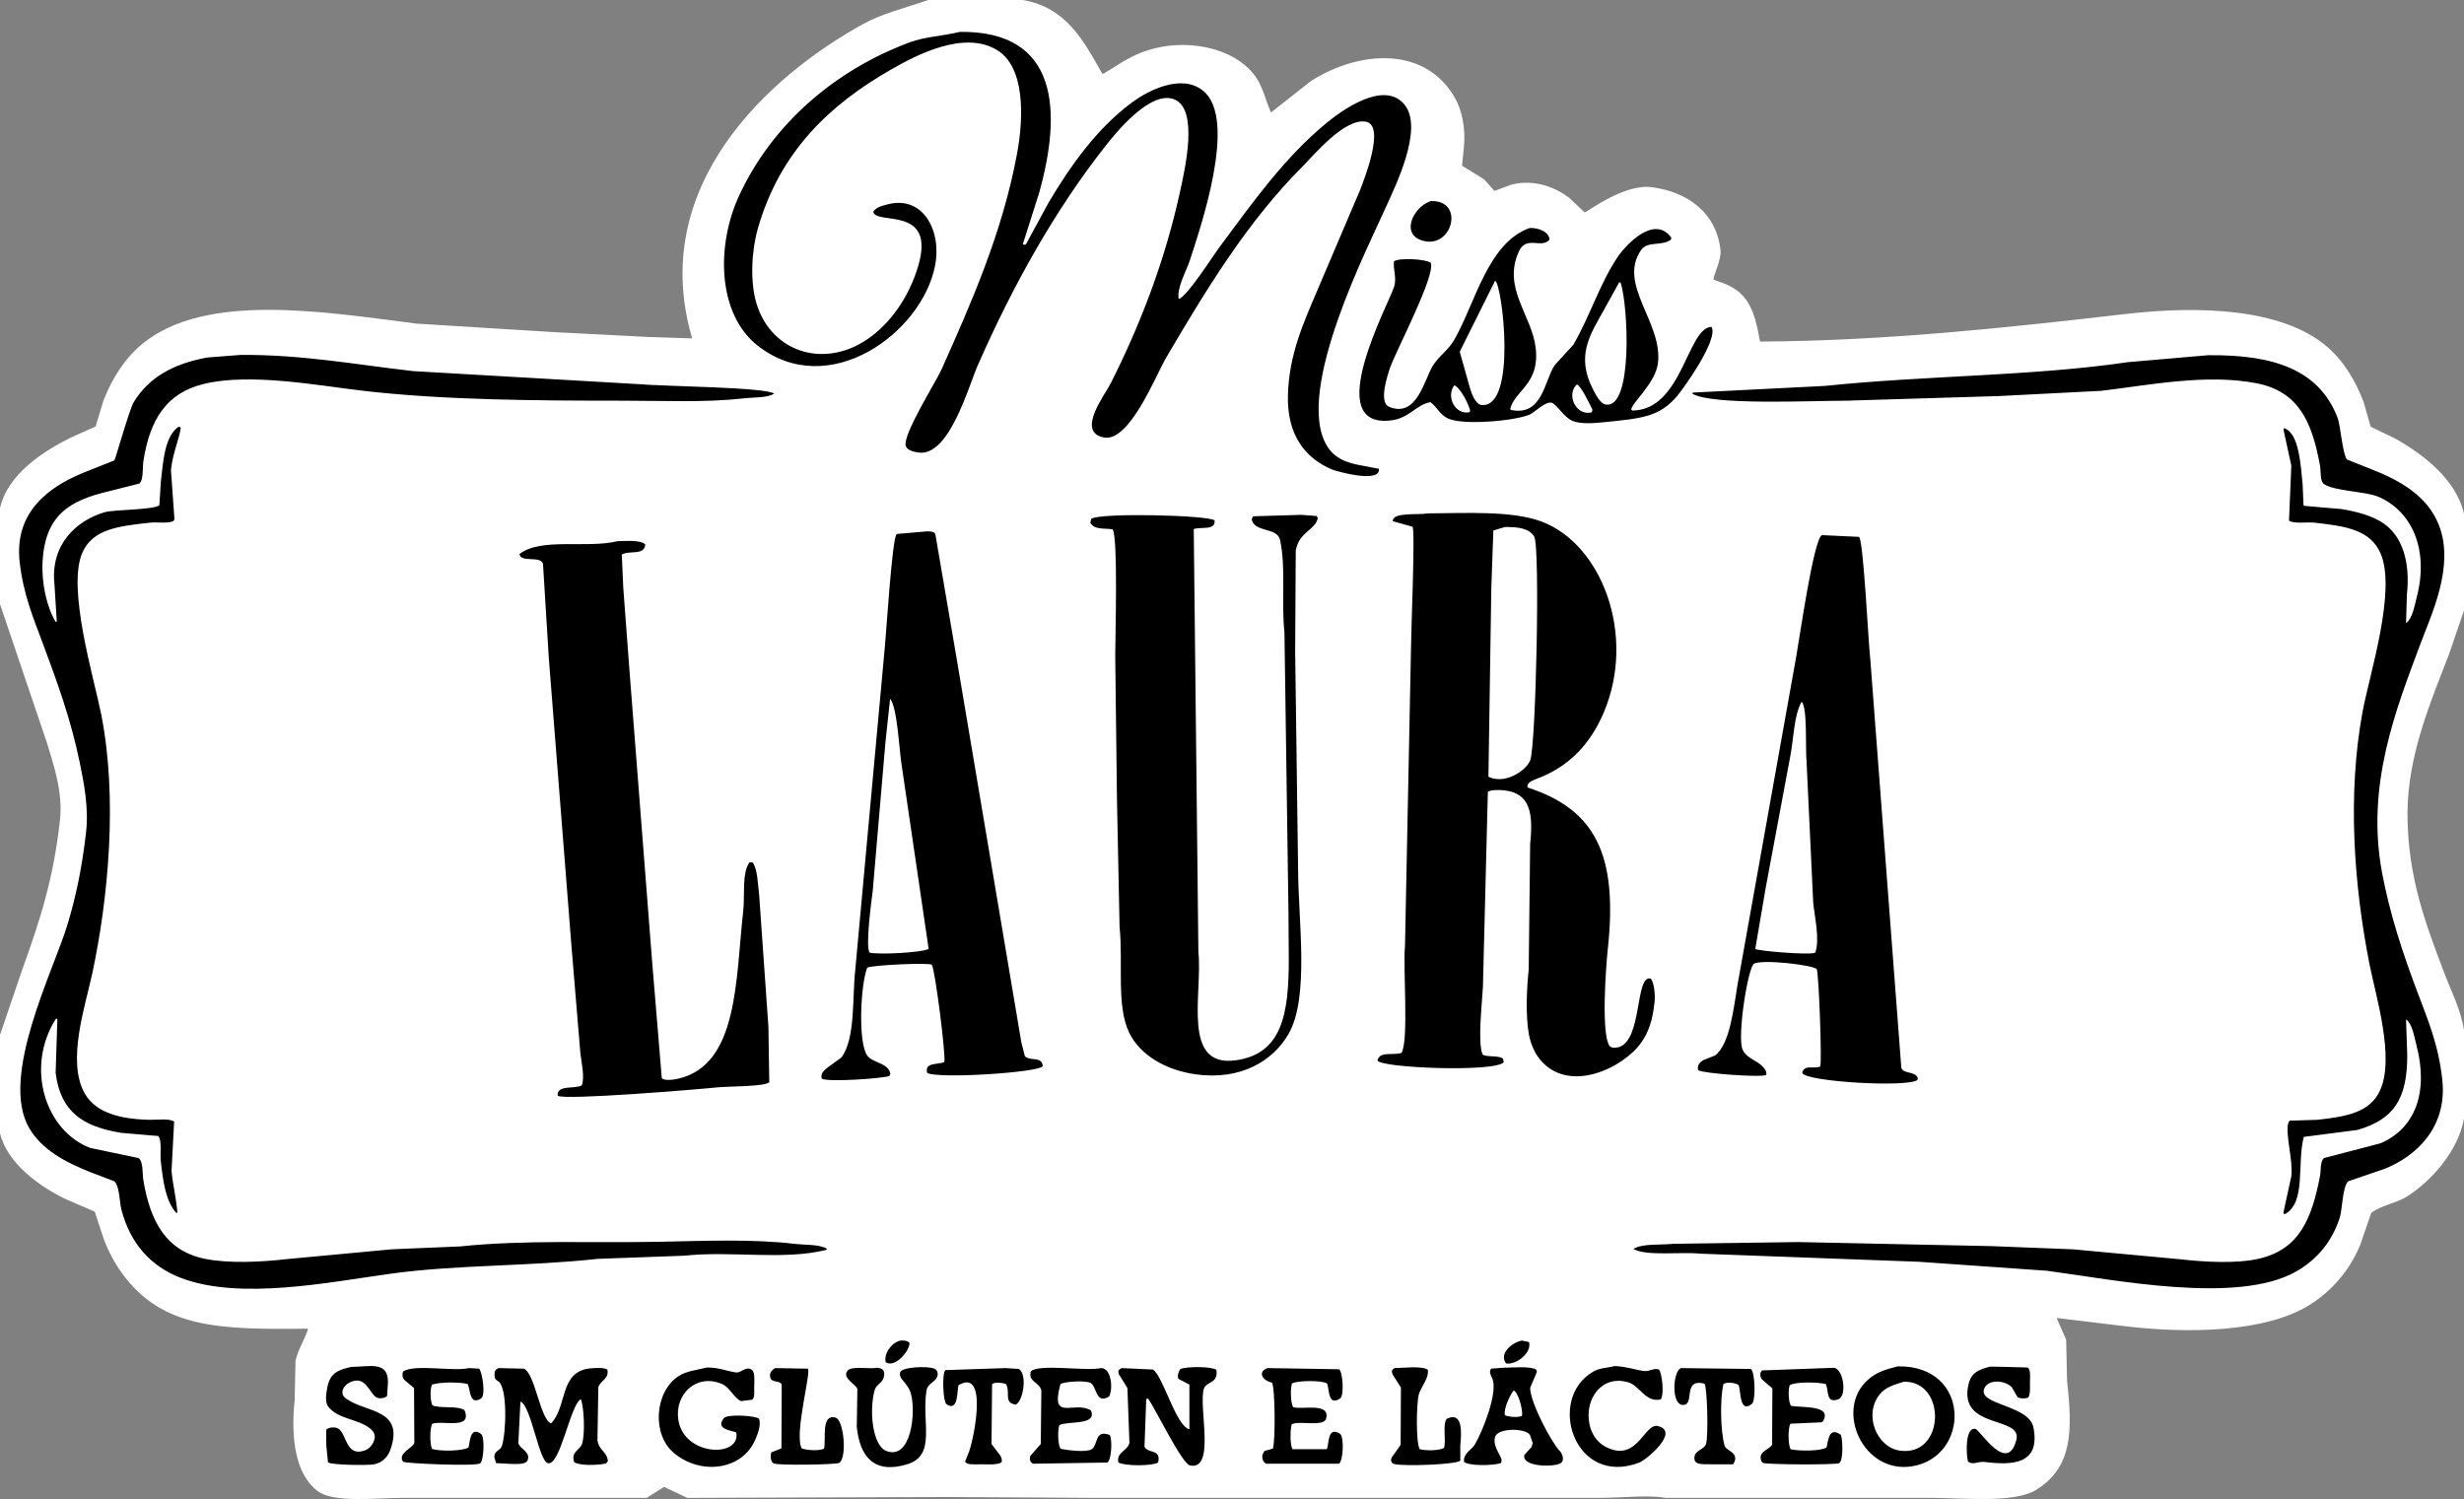
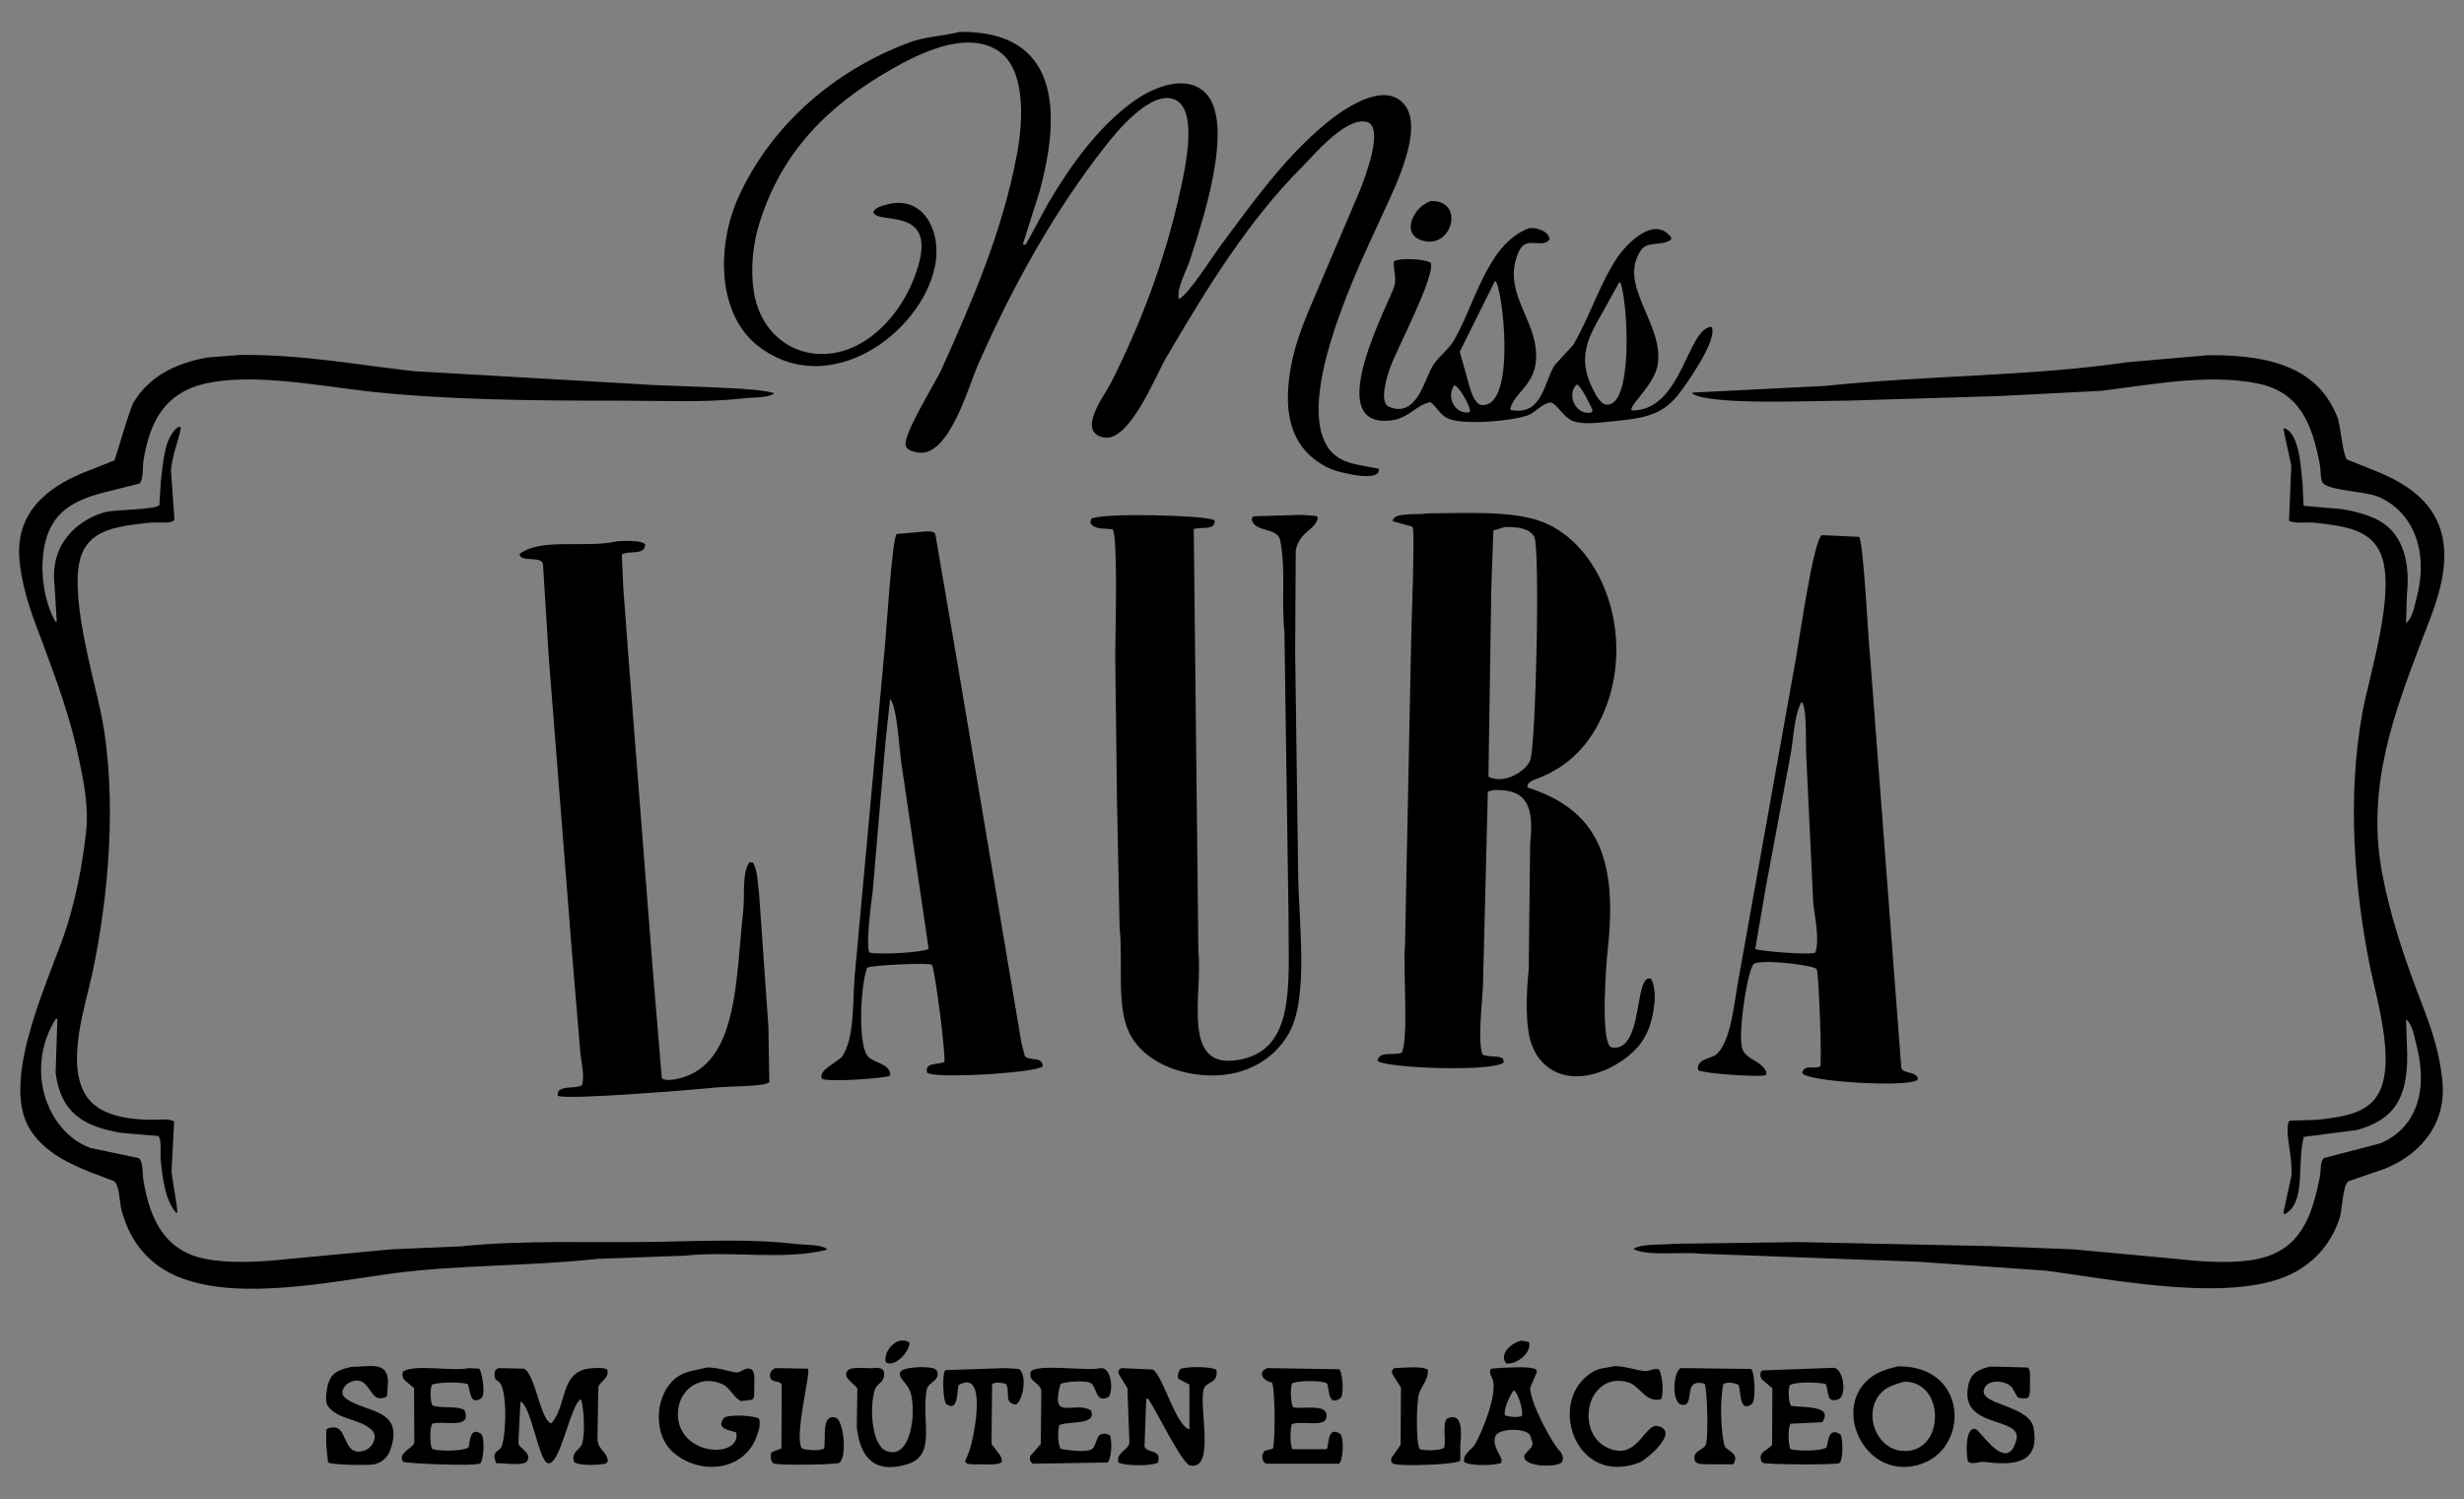
<svg xmlns="http://www.w3.org/2000/svg" width="850.4" height="517.4" viewBox="0 0 8504 5174">
  <rect x="0" y="0" width="8504" height="5174" fill="#808080" stroke="none" />
  <defs>
    <style> .cls-1 { fill: #fff; } .cls-1, .cls-2 { fill-rule: evenodd; } </style>
  </defs>
-   <path id="Forma_5" data-name="Forma 5" class="cls-1" d="M3204,0h326c150.35,26.113,209.33,139.563,274,254h5c42.29-24.922,81.48-54.1,131-73,147.98-56.468,322.04-16.641,393,83,25.76,36.168,33.25,78.4,53,123,0.33,0.333.67,0.667,1,1q68.49-53.994,137-108c166.02-105.933,394.64-123.284,498,59,23.22,40.95,37.44,105.48,30,172q-3,30.5-6,61l76,47q18,20,36,40,29.49-11,59-22c80.88-19.714,152.33,10.5,199,46q26.49,25,53,50c6.83,1.043,134.15-99.436,231-87,125.85,16.16,224.37,89.545,238,218,3.5,32.934-26.53,91.374-24,101l18,7c98.7,31.63,121.99,91.49,142,205l2,2c429.57-2.12,861.66-49,1258-95,266.1-30.88,540.99-16.97,693,109,58.07,48.12,100.66,116.34,130,193q12.495,43.5,25,87,42.495,20.505,85,41c94.76,53.24,211.18,141.33,237,260v333q-25.995,75.99-52,152c-59.83,155.59-142.99,346.93-143,549-0.02,219.73,64.33,384.46,126,548,23.72,62.9,58.1,128.43,69,200v305c-20.08,112.4-113.64,216.32-197,269-35.18,22.23-88.28,30.02-123,56q-19.5,56.49-39,113c-36.76,87.12-97.67,157.21-174,205-150.69,94.36-419.12,100.92-649,72l-224-27,33,75q1.5,70.995,3,142c19.48,175.16,18.62,298.05-106,376-73.99,46.28-241.74,28.81-359,28H5747c-49.95-11.02-151.33,0-232,0H3782l-513-3-897,3q-39.99-19.005-80-38-30,19.005-60,38H1389c-91.98,0-236.96,17.98-292-23-76.36-56.85-94.25-179.85-80-314q1.5-68.49,3-137c10.48-41.8,31.55-72.87,43-108l-2-2c-305.288,3.54-500.1-1.12-639-190-25.03-34.04-46.831-74.98-63-117q-16-48.495-32-97-49.995-21.495-100-43c-89.23-42.99-202.379-123.04-227-228V3572q38.5-112.995,77-226c59.186-164.22,107.762-310.97,130-516,10.535-97.13-22.242-190.28-44-263L0,2085V1754c26.259-117.58,148.657-196.42,247-245q41.5-18.495,83-37,13.5-44.49,27-89c29.618-77.3,74.33-146.39,133-195,218.262-180.83,628.72-111.62,948-71q234.48,14.505,469,29,164.985,8.505,330,17,75.99,2.505,152,5C2232.99,639.929,2657.12,260.56,2977,84,3046.34,45.73,3122.21,28.171,3204,0ZM330,4182h0Z" />
  <path id="Forma_4" data-name="Forma 4" class="cls-2" d="M3313,110c340.78-3.89,352.76,273.028,273,557q-27.99,87.991-56,176c2.33,0.666,4.67,1.333,7,2,1.33-.667,2.67-1.334,4-2q38.49-70.993,77-142c77.37-131.163,170.41-260.612,291-349,52.21-38.271,167.64-99.419,243-39,121.69,97.566-10.74,477.72-46,587-11.13,34.5-45.01,92.4-38,132,28.92-7.8,117.2-147.359,140-178,113.93-153.113,224.99-310.865,372-431,47.02-38.424,196.9-150.059,268-61,66.4,83.164-34.09,283.839-63,349-59.57,134.247-317.27,633.97-207,825,24.78,42.93,64.42,61.29,123,71q28.995,5.505,58,11c6.57,51.68-145.97,9.28-163,2-92.46-39.56-154.23-119.63-151-255,3.38-141.62,54.97-252.71,99-357q75-175.983,150-352c12.99-33.866,88.91-223.385,20-236-73.22-13.4-180.82,116.813-218,154-189.29,189.325-330.67,421.17-471,660-35.54,60.49-126.64,292.93-215,276-97.21-18.62,3.72-147.73,23-186,99.75-198.02,186.67-418.738,240-664,16.74-76.985,64.5-282.754-20-317-82.63-33.49-203.6,117.585-237,160-175.2,222.511-319.7,481.155-441,757-33.4,75.95-99.13,316.86-205,302-17.13-2.4-39.58-7.93-44-23-11.27-38.47,104.03-220.31,124-265,101.85-227.96,209.39-470.222,260-743,24.39-131.44,25.89-298.469-67-357-115.07-72.5-284.48,18.474-366,65-215.84,123.187-384.65,284.888-461,548-21.55,74.273-28.64,183.25-5,261,52.52,172.74,244.39,230.09,399,111,72.74-56.03,129.92-142.36,159-241,62.17-210.851-146.24-139.582-155-187,9.24-16.129,30.83-20.842,51-26,119.79-30.636,186.3,90.037,162,213-45.62,230.84-366.81,467.28-612,275-138.44-108.57-144.65-343.8-64-518,113.25-244.628,328.14-432.087,589-529C3193.32,126.189,3249.45,125.408,3313,110ZM4938,694c114.48-4.1,77.83,154.855-17,139C4828.22,817.486,4874.94,714.605,4938,694Zm341,93c30.8-1.359,67.37,12.8,69,40-27.97,33.1-80.12-15.935-106,41-57.43,126.331,44.3,218.91,58,332,15.29,126.22-71.81,146.35-88,212l3,3c109.62,22.06,114.03-100.06,151-155l64-70c56.95-97.25,91.1-211.42,153-303,27.35-40.462,125.77-147.866,185-67-0.33,2.333-.67,4.667-1,7-31.05,23.849-80.29,3.383-103,36-82.57,118.6,75.84,250.94,58,391-8.92,70.06-93.18,139.03-92,160,1.33,1,2.67,2,4,3,172.57-1.64,188.96-286,273-289,24.67,44.12-95.54,211.13-118,238-61.44,73.52-123.86,78.09-251,91-35.52,3.61-80.01,7.54-110-4-29.74-11.45-55.49-58.4-73-63-21.25-5.58-58.54,33.54-76,41-50.43,21.54-225.37,37.56-280,14-29.41-12.69-38.59-39.72-62-57-49.33,8.55-72.95,55.39-136,63-243.95,29.44-5.77-405.65,11-463,8.75-29.913-4.41-58.168-1-86,18.22-13.023,107.93-8.393,127,5,17.44,43.526-120.23,303.97-140,361-8.67,25-40.99,120.5-4,136,95.45,40,121.71-93.07,150-140,20.45-33.93,54.41-55.21,75-91C5091.44,1047.06,5134.38,838.672,5279,787ZM5160,969q-60.99,122.49-122,245,18,63.99,36,128c5.64,18.61,19.08,54.41,40,56C5237.45,1407.41,5184.09,976.919,5160,969Zm428,6q-25.995,47-52,94c-48.73,86.81-97.65,159.21-38,275,8.21,15.94,23.97,48.32,43,52,95.84,18.53,78.5-343.8,52-421h-5ZM830,1225c212.24-1.68,397.15,33.39,597,56q389.955,22.5,780,45c70.44,7.28,443.35,10.19,465,33-26.89,14.98-67.84,11.65-106,16-130.79,14.92-274.75,8-412,8-296.73,0-619.1-1.69-899-34-155.47-17.95-389.394-62.88-551-24-131.363,31.6-187.049,125.33-209,266-3.6,23.05.943,65.7-14,78l-107,27c-134.735,31.85-217.818,82.33-227,241-4.381,75.71,14.9,160.2,45,209h4q-4-64.5-8-129c-14.878-138.27,76.134-220.43,173-249,32.561-9.6,167.942-7.62,189-24q2.5-39.99,5-80c8.285-73.04,13.111-157.18,61-191,2,0.33,4,.67,6,1l2,3c-7.435,45.05-27.6,85.87-34,145q6,84.495,12,169c-0.666,1.67-1.333,3.33-2,5-0.334.67-.667,1.33-1,2-18.724,10.05-56.508,3.17-82,6-107.782,11.95-197.211,21.83-233,104-53.364,122.52,40.377,432.8,65,556,57.738,288.88,25.219,636.42-31,898-23.735,110.43-89.1,302.14-25,413,37.937,65.61,120.828,87.6,222,90,26.872,0.64,69.024-5.59,86,6q-4.5,85.485-9,171c5.322,53.06,17.52,99.49,20,144h-4c-36.219-41.21-45.328-108.03-53-178-3.194-29.13,4.474-67.31-8-87q-64.494-5.505-129-11c-130.495-21.49-209.011-70.97-226-207q3-92.985,6-186c-1.666-.33-3.334-0.67-5-1-107.7,170.08-35,387.72,118,446q83.491,17.505,167,35c17.134,11.92,12.824,53.4,17,78,23.756,139.96,76.921,242.53,213,270,81.576,16.47,196.04,10.86,280,1q181.98-16.995,364-34,118.485-4.995,237-10c221.34-23.21,456.49-11.45,688-16,152.31-3,320.1-10.02,464,7,39.86,4.72,84.71,1.07,113,17-0.67,1.33-1.33,2.67-2,4-147.39,36.77-329.47,2.58-489,20q-149.985,5.505-300,11c-241.29,26.37-484.64,19.72-713,51-212.81,29.15-520.412,92.79-725,15-105.957-40.29-175.791-120.21-206-236-6.318-24.22-6.531-84.84-25-98q-42-16.005-84-32c-85.845-34.67-166.01-76.49-210-153-101.247-176.1,83.291-538.72,132-698,30.737-100.51,51.22-200.71,65-321,9.871-86.17-7.866-172.87-22-242-30-146.74-77.385-276.5-126-407-33.341-89.5-68.116-171.15-81-283-20.151-174.94,102.781-260.1,214-307q56.495-22.5,113-45c2.516-1.97,52.187-177.09,66-200,51.924-86.12,137.07-133.58,254-155Zm6791,1c229.74-2.26,382.03,51.42,446,214,11.57,29.4,16.79,123.78,33,146q41.49,16.5,83,33c101.07,39.44,195.96,93.25,235,195,53.86,140.37-25.78,304.76-65,410-82.3,220.85-188.43,484.52-132,787,27.41,146.93,72.67,280.79,121,410,36.47,97.52,73.28,181.1,87,305,18.41,166.23-91.99,266.55-201,309l-123,42c-19.79,14.29-21.4,98.28-29,123-26.16,85.09-80.64,148.81-152,189-202.42,113.98-621.98,28.71-860-3q-220.98-15.495-442-31-377.46-13.995-755-28c-63.01-6.92-185.12,9.52-229-16v-1c33.52-18.54,90.15-12.15,137-17l432-6q333.465,7.005,667,14,139.98,5.505,280,11,183.48,16.995,367,34c83.22,9.63,197.46,16.7,277-2,139.46-32.79,181.06-140.18,209-285,3.92-20.34.01-51.59,14-62q97.485-25.5,195-51c118.79-50.7,166.5-175.09,124-338-7.75-29.72-13.91-72.15-35-89l-1,1q1.995,58.995,4,118c1.67,159.79-50.5,226.87-172,262l-185,24c-24.19,92.68,8.54,224.88-64,266h-4l-2-2v-4q13.5-61.995,27-124c6.8-56.29-22.08-147.7-10-185,0.67-1.33,1.33-2.67,2-4,0.67-1,1.33-2,2-3l96-3c100.94-11.11,181.13-25.2,216-101,52.15-113.37-14.55-326.4-36-435-53.08-268.76-77.79-583.08-24-873,23.56-127,117.72-417.7,62-546-35.56-81.87-120.89-94.09-228-106-27.28-3.03-69.16,5-88-7q4.005-94.995,8-190-13.5-61.995-27-124v-2c0.33-.67.67-1.33,1-2,0.67-.33,1.33-0.67,2-1,51.37,17.84,56.17,128.7,63,193l3,72,3,3q63.99,5.505,128,11c54.39,8.9,108.16,23.65,146,50,62.71,43.67,92.12,129.55,80,244q-1.5,48.99-3,98l1,1c21.31-16.79,28.26-59.14,36-89,42.69-164.61-16.85-297.74-134-347-42.32-17.8-151.69-19.14-186-43-14.75-10.26-10.17-43.03-14-64-27.12-148.45-72.05-255.17-218-284-173.29-34.23-376.06,6.94-538,26l-353,18q-263.475,7.995-527,16c-119.8,0-461.4,16.63-530-24,0.33-1.33.67-2.67,1-4q227.97-11.505,456-23c351.91-36.51,714.91-33.39,1046-82Q7482.48,1238,7621,1226ZM5442,1327c-37.88,35.53-1.86,110.86,52,96,0.67-3,1.33-6,2-9C5489.1,1400.12,5456.79,1330.74,5442,1327Zm-423,3c-29.13,40.66,3.6,101.84,52,93,1-1.67,2-3.33,3-5C5070.11,1396.33,5038.75,1335.89,5019,1330Zm-92,442c131.44-.83,291.21-10.02,393,28,208.66,77.94,327.07,391.94,216,657-45.74,109.16-119.15,188.65-232,231-13.95,5.24-35.68,13.13-32,30,232.6,75.36,312.5,230.6,277,557-6.89,63.32-23.24,295.14,6,335,4.78,6.52,18.27,7.54,29,5,85.97-20.35,57.81-255.07,114-237,11.61,17.54,15.17,56.25,12,84-6.74,59.01-19.25,99.39-46,137-62.65,88.06-250.17,177.76-349,58-17.62-21.35-31.96-53.04-38-85-12.07-63.89-8.31-157.21-1-226q2.505-216.975,5-434c10.99-103.58.49-174.28-89-184-18.7-2.03-45.02-2.62-57,5q-8.505,336.465-17,673c-2.53,52.14-19.1,194.21-1,234,17.46,9.78,55.06,1.72,70,14l3,12c-27.6,35.75-427.62,20.37-436-6,8.49-33.4,53.16-15.92,83-26,25.74-41.97,4.61-294.25,12-368q10.5-519.945,21-1040c0-51.27,14.79-396.62,5-408q-33.99-9.495-68-19C4805.57,1766.39,4895.17,1778.31,4927,1772Zm-436,5q26.49,1.995,53,4c1.33,2.33,2.67,4.67,4,7-7.71,42.06-64.02,46.11-76,112q-1.005,174.48-2,349,4.995,371.97,10,744c0.05,183.12,40.49,448.01-33,576-53.01,92.32-165.03,161.04-321,139-101.6-14.36-191.13-65.52-229-144-44.65-92.53-20.33-241.01-33-365q-4.5-219.48-9-439-3-247.98-6-496c0-66.24,10.19-409.89-9-437-32.75-4.64-61.36,2.03-77-22q1.5-7.005,3-14c27.69-21.95,399.82-13.36,426,5,3.92,36.04-47.26,21.47-72,30q7.995,729.93,16,1460c15.06,141.79-58.71,397.18,126,374,164.61-20.66,186.01-163.51,186-349q-0.495-77.985-1-156-7.005-486.45-14-973c-11.43-107.62,5.75-219.7-15-318-9.6-45.49-89.66-24.82-98-72q2.505-4.995,5-10Q4408,1779.5,4491,1777Zm703,42-40,12q-3.495,98.49-7,197-4.995,326.475-10,653c56.65,27.7,128.71-20.04,144-56,19.99-47,34.94-739.21,14-773C5277.44,1823.66,5240.98,1818.46,5194,1819Zm-1995,15c14.34,0.12,23.52.34,29,9q36.99,215.985,74,432,111.495,661.44,223,1323,6,23.505,12,47c17.79,19.81,58.89-1.56,62,35-13.61,21.98-365.16,44.74-399,23-10.18-36.52,35.13-27.8,59-37,6.33-20.58-32.12-322.16-43-336-6.4-8.14-208.13.86-223,10-22.64,56.13-32.63,257.55,0,303,19.62,27.33,73.49,24.47,80,64-1.33,2.33-2.67,4.67-4,7-28.08,8.95-212,21.57-233,9-5.27-18.42,9.99-30.5,21-39q23.505-16.995,47-34c49.14-66.75,36.74-203.07,48-305q50.49-551.445,101-1103c5.61-52.48,25.9-387.94,42-399Zm3089,13,128,6c15.46,9.66,32.21,368.4,39,423q53.49,704.925,107,1410c8.54,21.54,48.39,10.81,57,35-0.33,2-.67,4-1,6-28.09,27.56-389.5,6.75-398-24,7.06-30.36,39.28-12.09,62-22,6.82-10.92-4.93-326.05-12-336-9.62-13.53-183.32-34.8-216-19-20.91,10.11-59.15,250.03-40,296,13.09,31.43,50.47,37.21,71,61,6.67,7.73,12.35,13.71,11,27-15.13,9.84-216.7-4.65-235-16-5.34-16.91,6.71-28.78,18-35q19.995-7.995,40-16c51.79-38.52,64.47-164.78,77-240q101.49-567.45,203-1135C6210.47,2205.49,6259.15,1860.49,6288,1847Zm-4157,21c31.65-.82,79.63-4.71,96,11-3.28,39.96-54.22,19.31-81,35q2.505,56.49,5,113,10.995,146.985,22,294,39,500.955,78,1002,16.5,198.975,33,398c9.2,11,42.74,5.26,57,2,208.11-47.64,197.71-344.81,224-578,6.24-55.37-5.04-133.34,22-169,3.67,0.33,7.33.67,11,1,17.6,27.2,16.73,72.11,22,111q16.005,227.97,32,456,1.5,95.49,3,191c-11.14,15.67-144.5,14.46-178,18-66.09,6.99-529.93,45.2-552,29-5.67-39.07,60.31-22.01,83-36,10.75-28.23-1.53-80.26-5-111q-15.495-186.48-31-373-39-495.945-78-992-10.005-161.985-20-324c-8.42-29.13-78.18-2.65-81-34C1869.97,1854.45,2022.39,1893.94,2131,1868Zm941,544q-7.995,74.49-16,149-22.005,256.98-44,514c-4.84,38.06-25.37,189.95-11,213,32.23,7.71,182.67-.01,204-13l-94-640C3103.37,2586.06,3096.56,2440,3072,2412Zm3146,10c-27.02,47.23-27.54,128.85-39,187q-42.495,227.475-85,455-18,105.495-36,211c3.41,6.94,190.36,22.73,207,13,16.26-44.45-2.25-125.04-7-171q-11.505-243.48-23-487C6230.47,2585.76,6238.81,2442.93,6218,2422ZM3108,4627c15.36-.84,23.97.87,31,8,0.42,29.23-50.82,87.18-82,67C3049,4671.33,3078.87,4632.49,3108,4627Zm2144,0q12.495,2.505,25,5c10.67,36.53-43.16,79.58-79,74C5171.74,4670.94,5220.35,4632.86,5252,4627Zm322,88c39.85,1.68,67.71,12.86,100,17,20.41,2.61,32.39-11.7,52-5,10.98,17.74,17.9,84.85,6,103-51.85,12.11-72.71-45.91-110-58-92.76-30.09-155.08,57.05-136,145,7.55,34.78,27.8,62.44,56,77,109.24,56.39,132.73-83.74,180-72,78.02,19.37-41.51,117.38-64,126-224.49,86.06-322.41-219.92-159-314C5521.24,4721.19,5543.4,4721.9,5574,4715Zm976,1c254.35-4.25,250.49,312.83,49,345-168.88,26.97-267.85-194.6-153-298C6474.74,4737.12,6504.88,4727.14,6550,4716Zm318,1c16.18-.43,130,3,130,3,11.25,6.77,8,32.21,8,50,0,20.04,1.78,42.21-6,54-10.39,3.89-27.62,3.74-37-2q-9.495-16.5-19-33c-20.49-24.44-82.32-31.06-96,4-22.17,56.82,154.67,55.52,170,134,25.09,128.46-74.05,130.67-168,119-23.05-2.86-41.88,12.31-58-2-6.9-28.66-9.35-119.67,26-112,15.64,3.39,109.77,158.75,141,38,21.78-84.19-197.75-34.79-166-188C6801.98,4738.66,6826.2,4727.81,6868,4717Zm-5656,1c66.19-1.15,127-20.34,127,52l-3,48c-5.34,7.59-26.79,11.12-37,5-25.2-15.1-36.33-77.42-91-52-11.82,5.5-23.57,16.8-26,31-2.62,15.33,10.06,23.74,18,29,67.53,44.75,194.98,33.54,148,171-9.02,26.39-27.39,45.57-56,52-19.52,4.38-151.82,2.84-160-7l-6-60v-52c5.67-8.97,31.86-10.81,42-4,29.15,19.58,25.24,96.66,89,76,17.48-5.66,29.95-20.26,35-38,5.06-17.78-3.84-29.85-14-38-43.83-35.17-110.56-31.44-145-76-7.72-9.99-8.92-25.91-7-43C1133.36,4746.54,1152.32,4731.42,1212,4718Zm1228,2c40.11-.43,68.99,12.5,100,17,18.49,2.69,34.62-23.8,55-9,11.91,8.64,8,40.89,8,61,0,15.95,2.29,35.23-7,42q-19.005,2.505-38,5c-25.33-10.53-37.75-46.68-66-59-86.51-37.71-164.18,33.81-151,123,18.78,127.1,216.94,132.49,200,44-19.1-7.34-72.54-11.14-43-49,11.96-15.33,111.17-8.9,122,2,7.01,23.16-5.12,52.12-12,69-44.32,108.67-187.91,126.85-281,50-79.17-65.36-66.65-211.32,13-265C2368.45,4731.83,2399.94,4729.99,2440,4720Zm587,1c17.71,1.15,27.55,7.61,24,29-3.91,23.57-26.43,27.39-32,47-19.82,69.81-8.46,192.21,40,211,84.71,32.84,103.14-130.35,85-197-5.71-20.99-18.12-34.41-30-49-4.78-5.87-10.68-14.75-7-26,5.71-17.43,91.86-22.29,118-12,10.58,4.16,14,17.67,9,29-8.32,18.84-32.09,22.43-36,45-18.83,108.81,35.61,225.01-67,256-116.84,35.29-163.61-28.86-174-129q1.005-65.49,2-131c-3.89-15.97-56.08-38.32-33-64C2940.37,4714.01,3003.14,4726.08,3027,4721Zm2158,0c33.31-.56,97.96-6.9,118,7,0.33,2.67.67,5.33,1,8q-11.505,27-23,54c0.03,50.45,73.72,189.47,103,219,7.65,7.72,16.14,29.76,4,40-18.54,15.64-137.18,15.7-127-27l25-28q1.995-6.495,4-13-4.995-14.505-10-29c-18.69-23.95-107.41-22.78-119,5-10.6,25.41,10.29,55.39,18,72,4.02,8.65,4.99,12.2,1,21-27.46,8.68-106.44,10.57-127-4-4.39-29.14,25.95-41.57,37-60,26.19-43.7,81.92-182.05,60-229-5.46-11.69-11.46-20.52-4-33Zm1144,0c33.61,3,46.95,97.66,15,109-43.56,15.46-31.62-32.55-43-53-24.69-6.5-103.6-8.76-124,4-6.16,16.22-4.35,58.44,4,71,34.35,7.72,150.16-4.35,108,57q-54.99,2.505-110,5c-8.66,17.54-7.78,74.09,1,88,26.37,6.6,103.05,7.39,124-6,6.27-28.43,9.44-71.79,49-44,7.27,17.23,9.1,87.84-5,98-9.06,6.53-255.27,5.35-264-1l-5-5c-0.33-1.33-.67-2.67-1-4-10.02-30.7,29.56-36.88,38-54q0.495-96.99,1-194-18-15.495-36-31c-6.74-7.9-8.56-24.27,1-31Zm-4710,1q17.505,1.005,35,2c10.24,12.7,23.57,91.89,6,103-40.7,25.74-36.19-32.64-46-50-26.26-7.45-97.07-7.16-123,2-7.38,15.04-6.34,58.81,2,72,29.55,11.31,84.37-.2,110,16,28.4,68.76-74.38,34.56-111,47-9.21,14.86-8.6,70.45-1,87,26.72,8.73,105.69,7.94,126-5,5.32-20.57,5.31-73.53,43-47,14.13,9.95,9.73,93.85-3,102-16.72,10.71-261.68.24-266-6-20.06-28.95,33.66-46.86,39-65q-0.495-94.485-1-189-15.495-13.005-31-26c-8.86-7.97-10.97-17.78-7-31C1430.01,4707,1562.41,4734.71,1619,4722Zm101,0q43.995,1.005,88,2c38.93,16.52,56.32,175.53,94,189,56.66-58.79,27.8-179.36,135-190,17.96-1.78,46.89-3.36,59,4,7.52,31.98-24.11,37.87-31,61q-1.5,91.485-3,183c4.65,35.32,33.08,38.85,36,72q-3,4.005-6,8c-25.81,6.65-90.8,8.49-110-4-13.31-36.01,20.12-42.05,27-64,10.71-34.15,6.7-124.88-4-153h-1c-36.59,20.13-70.76,233.55-114,220-30.24-9.48-57.37-197.56-93-212-0.33.67-.67,1.33-1,2q-3.495,70.5-7,141c4.25,20.06,43.32,29.93,32,59-5.65,14.51-32.47,12.81-52,13l-57-3-6-21c0.66-23.6,20.09-20.82,26-38,15.23-44.28,20.21-204.05-13-224-7.74-4.65-11.04-6.51-12-18C1705.59,4732.08,1710.02,4727.56,1720,4722Zm955,0q56.49,1.005,113,2c13.16,8.05-48.08,227.34-21,275,16.95,7.11,62.06,9.32,77,1,7.83-30.61-11.81-121.4,40-107,27.55,7.66,40.57,134.22,13,156-8.18,6.46-213.74,9.6-227,2-10.25-5.87-11.85-24.1-8-38q17.505-7.005,35-14,0.495-109.995,1-220c-6.99-16.12-36.19-4.63-40-26C2654.98,4736.08,2665.85,4727.61,2675,4722Zm795,0,47,3c29.65,21.8,13.71,110.91-11,123-43.65-5.81-17.53-41.56-34-71-9.64-3.83-40.83-8.63-48,1q-1.005,102.99-2,206,14.505,19.005,29,38c5.24,8.23,7.77,14.03,6,25-15.33,10.15-47.68,7-73,7-17.5,0-49.2,3.6-53-10q4.995-12.495,10-25c15.53-28.33,75.21-302.14-33-238-5.49,20.64.01,92.86-41,66-12.73-8.34-16.39-107.69-4-118Q3366.485,4725.505,3470,4722Zm330,0c35.17-.81,42.39,69.78,28,98-46.39,28.27-41.6-31.85-63-46-15.83-10.47-90.4-5.87-105,3-36.54,133.09,46.48,55.89,105,91,23.26,53.23-80.2,35.41-109,51-6.21,19.12-4.91,65.68,4,81,18.36,5.37,90.39,14.11,108,2,22.69-15.6,9.22-69.29,62-49,9.57,16.59,6.32,84.94-8,95q-127.995,1.995-256,4c-9.89-3.76-14.31-14.96-10-27q18-20.505,36-41,1.005-91.995,2-184c-4.54-29.36-48.02-30.64-36-67C3587.91,4706.25,3747.54,4733.67,3800,4722Zm71,0q54,2.505,108,5c35.09,21.59,78.15,192.11,125,206l1-1V4779Q4086,4769,4067,4759c-5.19-12.63,2.25-27.6,7-34,22.79-9.02,106.57-9,124,3,2.82,13.11.3,25.67-7,34-10.32,11.77-30.63,14.39-36,31-19.71,60.96,41.93,283.5-48,265-27.62-5.68-119.67-195.73-144-230h-7q-3,82.485-6,165c11.17,25.71,58.29,6,47,55-22.94,12.87-113.9,12.08-137,0-8.59-35.14,32.68-41.07,38-68q-3.495-94.485-7-189-14.505-23.49-29-47C3857.28,4731.13,3860.21,4727.57,3871,4722Zm503,0q123.99,1.995,248,4c12.11,10.66,18.06,91.31,3,101-43.06,27.7-36.1-32.23-45-52-18.62-11.36-102.11-10.39-121,0-6.05,19.31-4.95,66.22,4,82,34.04,9.13,127.83-17.28,114,39-7.53,30.65-93.75,5.92-119,20-5.5,21.61-6.16,71.37,3,86h118c9-16.29.76-80.32,45-54,16.38,9.74,11.63,96.97-3,104H4370c-9.27-3.92-15.16-15.86-13-31q3.495-6.495,7-13,14.505-4.005,29-8c9.23-24.93,7.83-210.88-3-228C4359.37,4766.61,4337.82,4735.99,4374,4722Zm439,0c31.37-.37,95.18-8.64,115,6,3.56,31.24-22.98,56.6-31,84-8.41,28.74-11.05,167.36,3,190,20.09,5.36,68.97,5.59,84-5,7.6-25.5-6.06-80.66,9-100,55.68-26.98,51.48,47.45,47,90v54c-5.48,13.47-195.74,21.03-228,12-11.02-3.09-13.1-11.67-9-22q15.495-22.005,31-44,0.495-98.985,1-198-13.995-22.005-28-44C4801.52,4733.32,4802.75,4728.19,4813,4722Zm988,0,242,3c13.63,9.19,18.12,109.29,3,121-43.96,34.04-36.74-47-46-66-11.89-7.29-39.45-11.22-52-3-12.09,51.81-10.15,161.54,4,213,4.93,17.94,53.28,23.5,31,62l-2,2h-77c-22.95-.89-53.8,3.55-56-18-3.24-31.65,33.18-30.41,40-52,8.34-26.37,4.46-192.3-5-208-79.48-21.31-29.78,77.62-77,73C5768.14,4845.29,5773.06,4735.42,5801,4722Zm770,47c-34.36,10.5-63.06,18.78-83,43-57.27,69.58-11.88,183.94,70,195C6713.35,5027.98,6718.95,4765.97,6571,4769Zm-1347,30c-12.12,16.05-35.61,63.18-30,86,14.54,5.65,44.85,8.45,59,2C5256.71,4866.23,5239.6,4805.06,5224,4799Z" />
</svg>